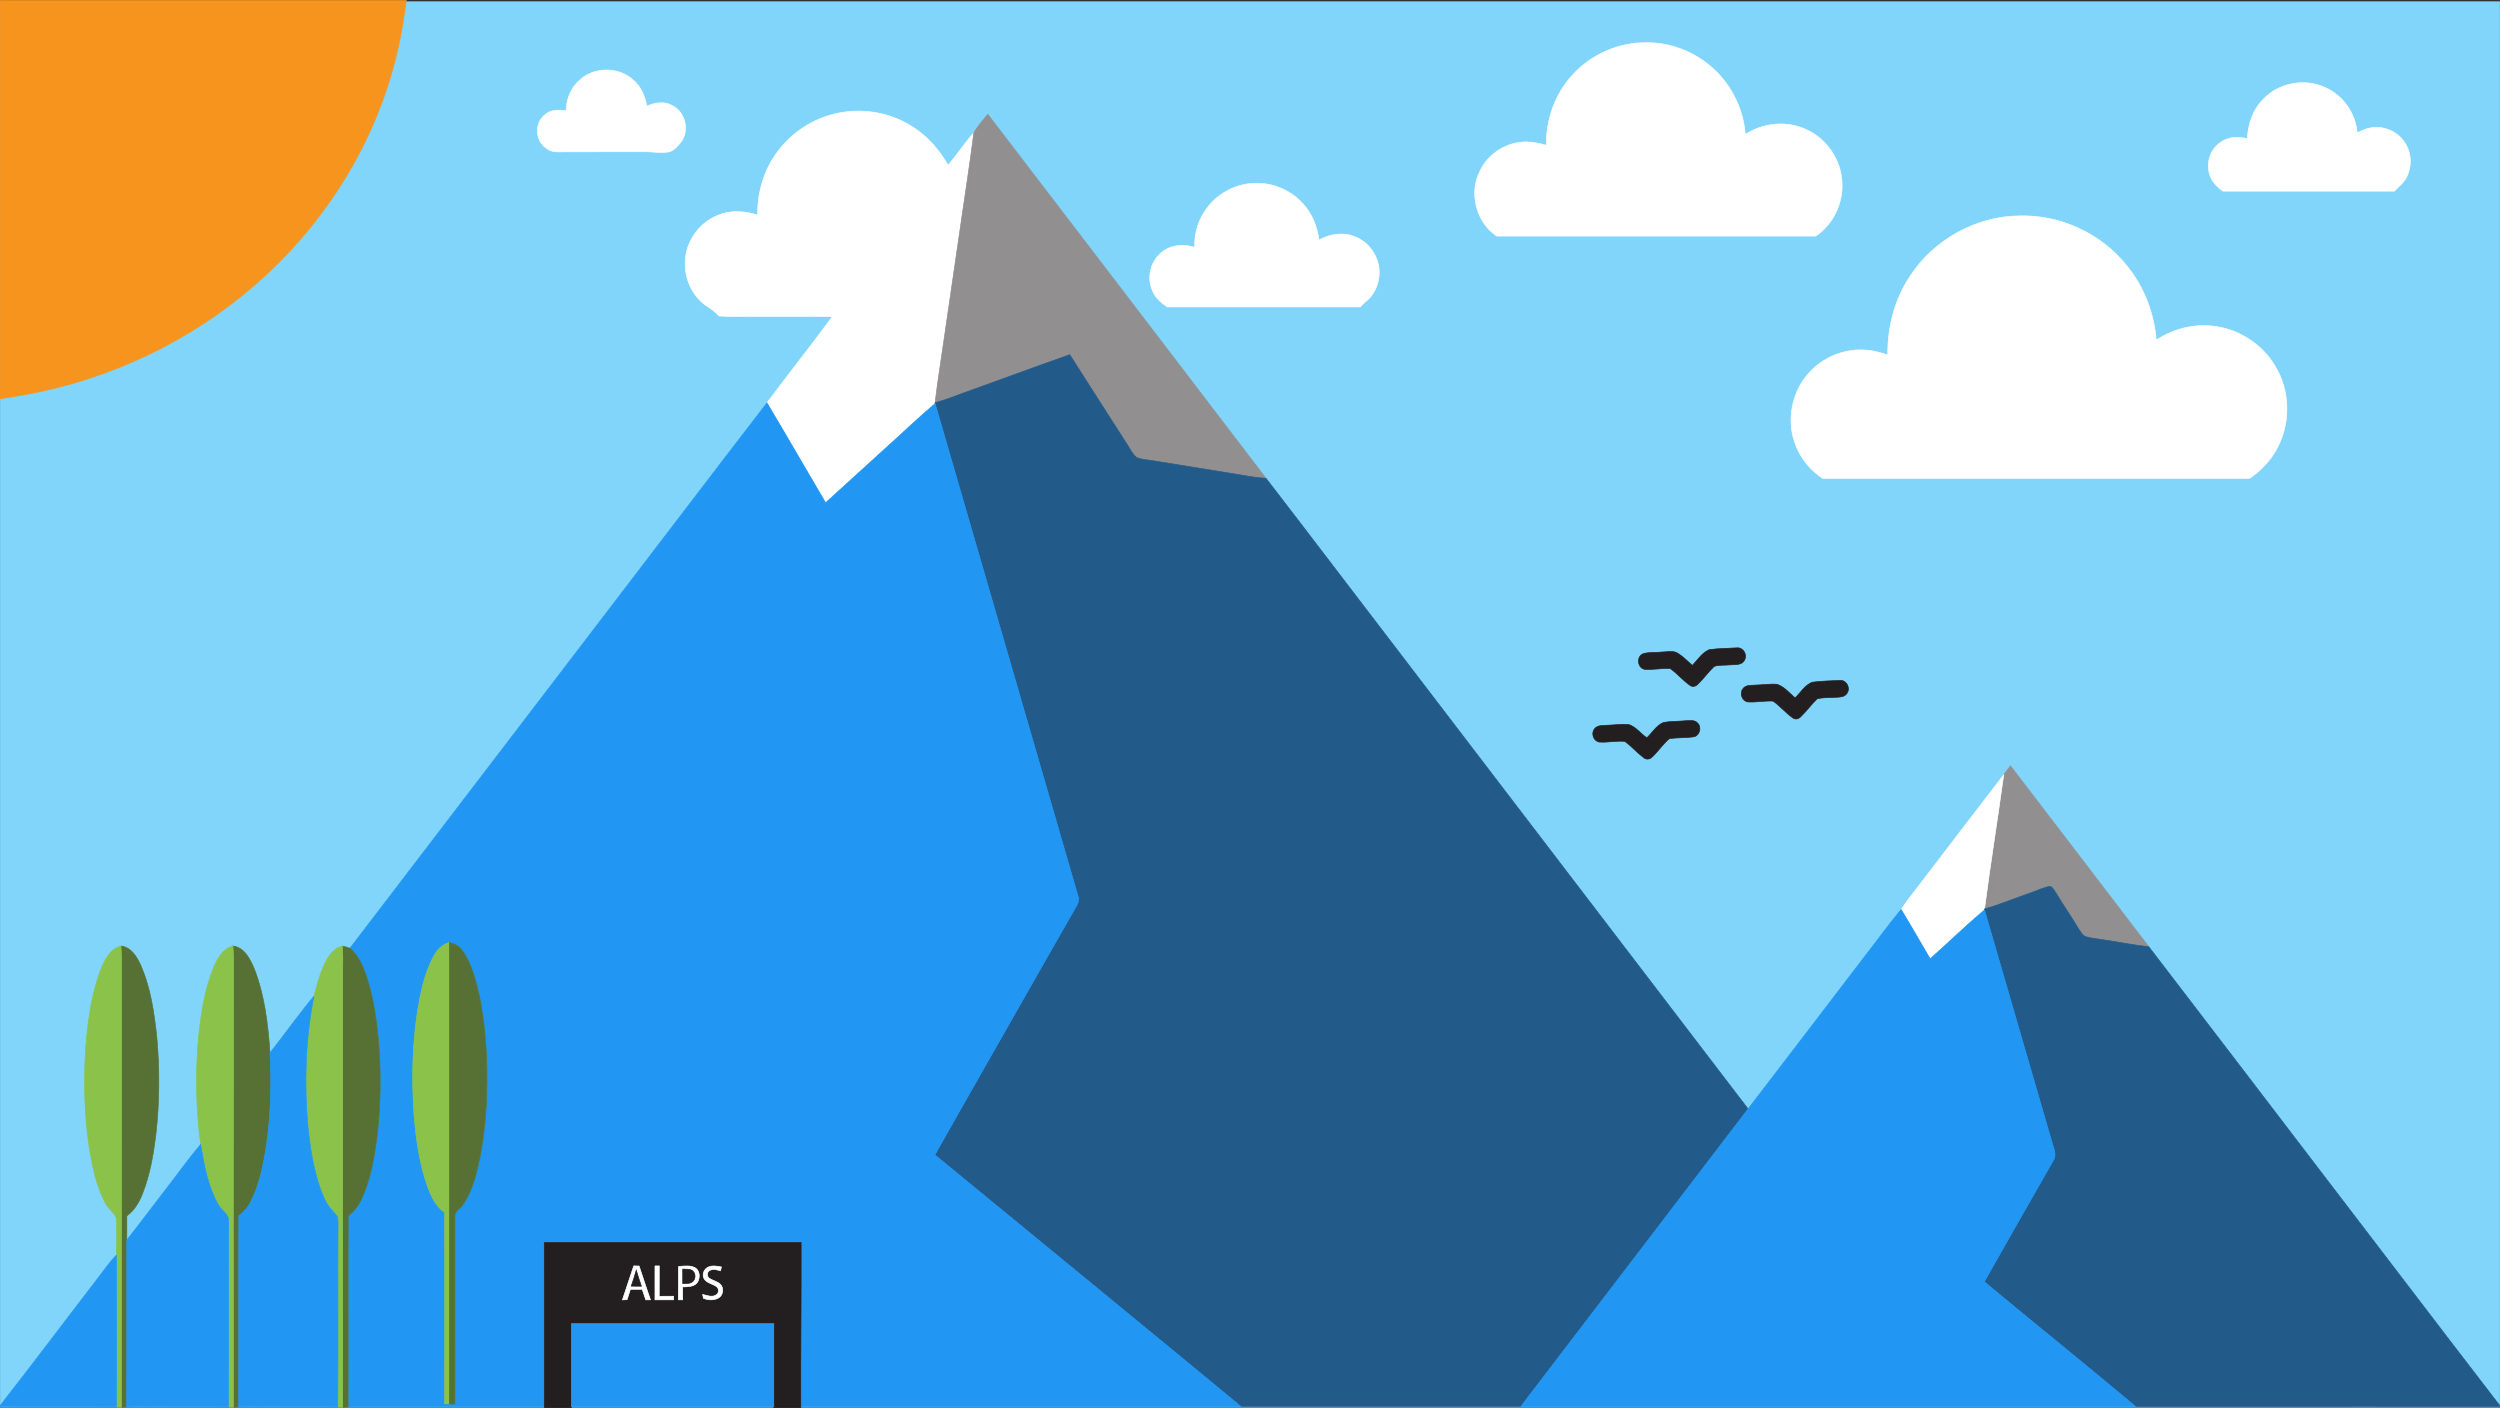
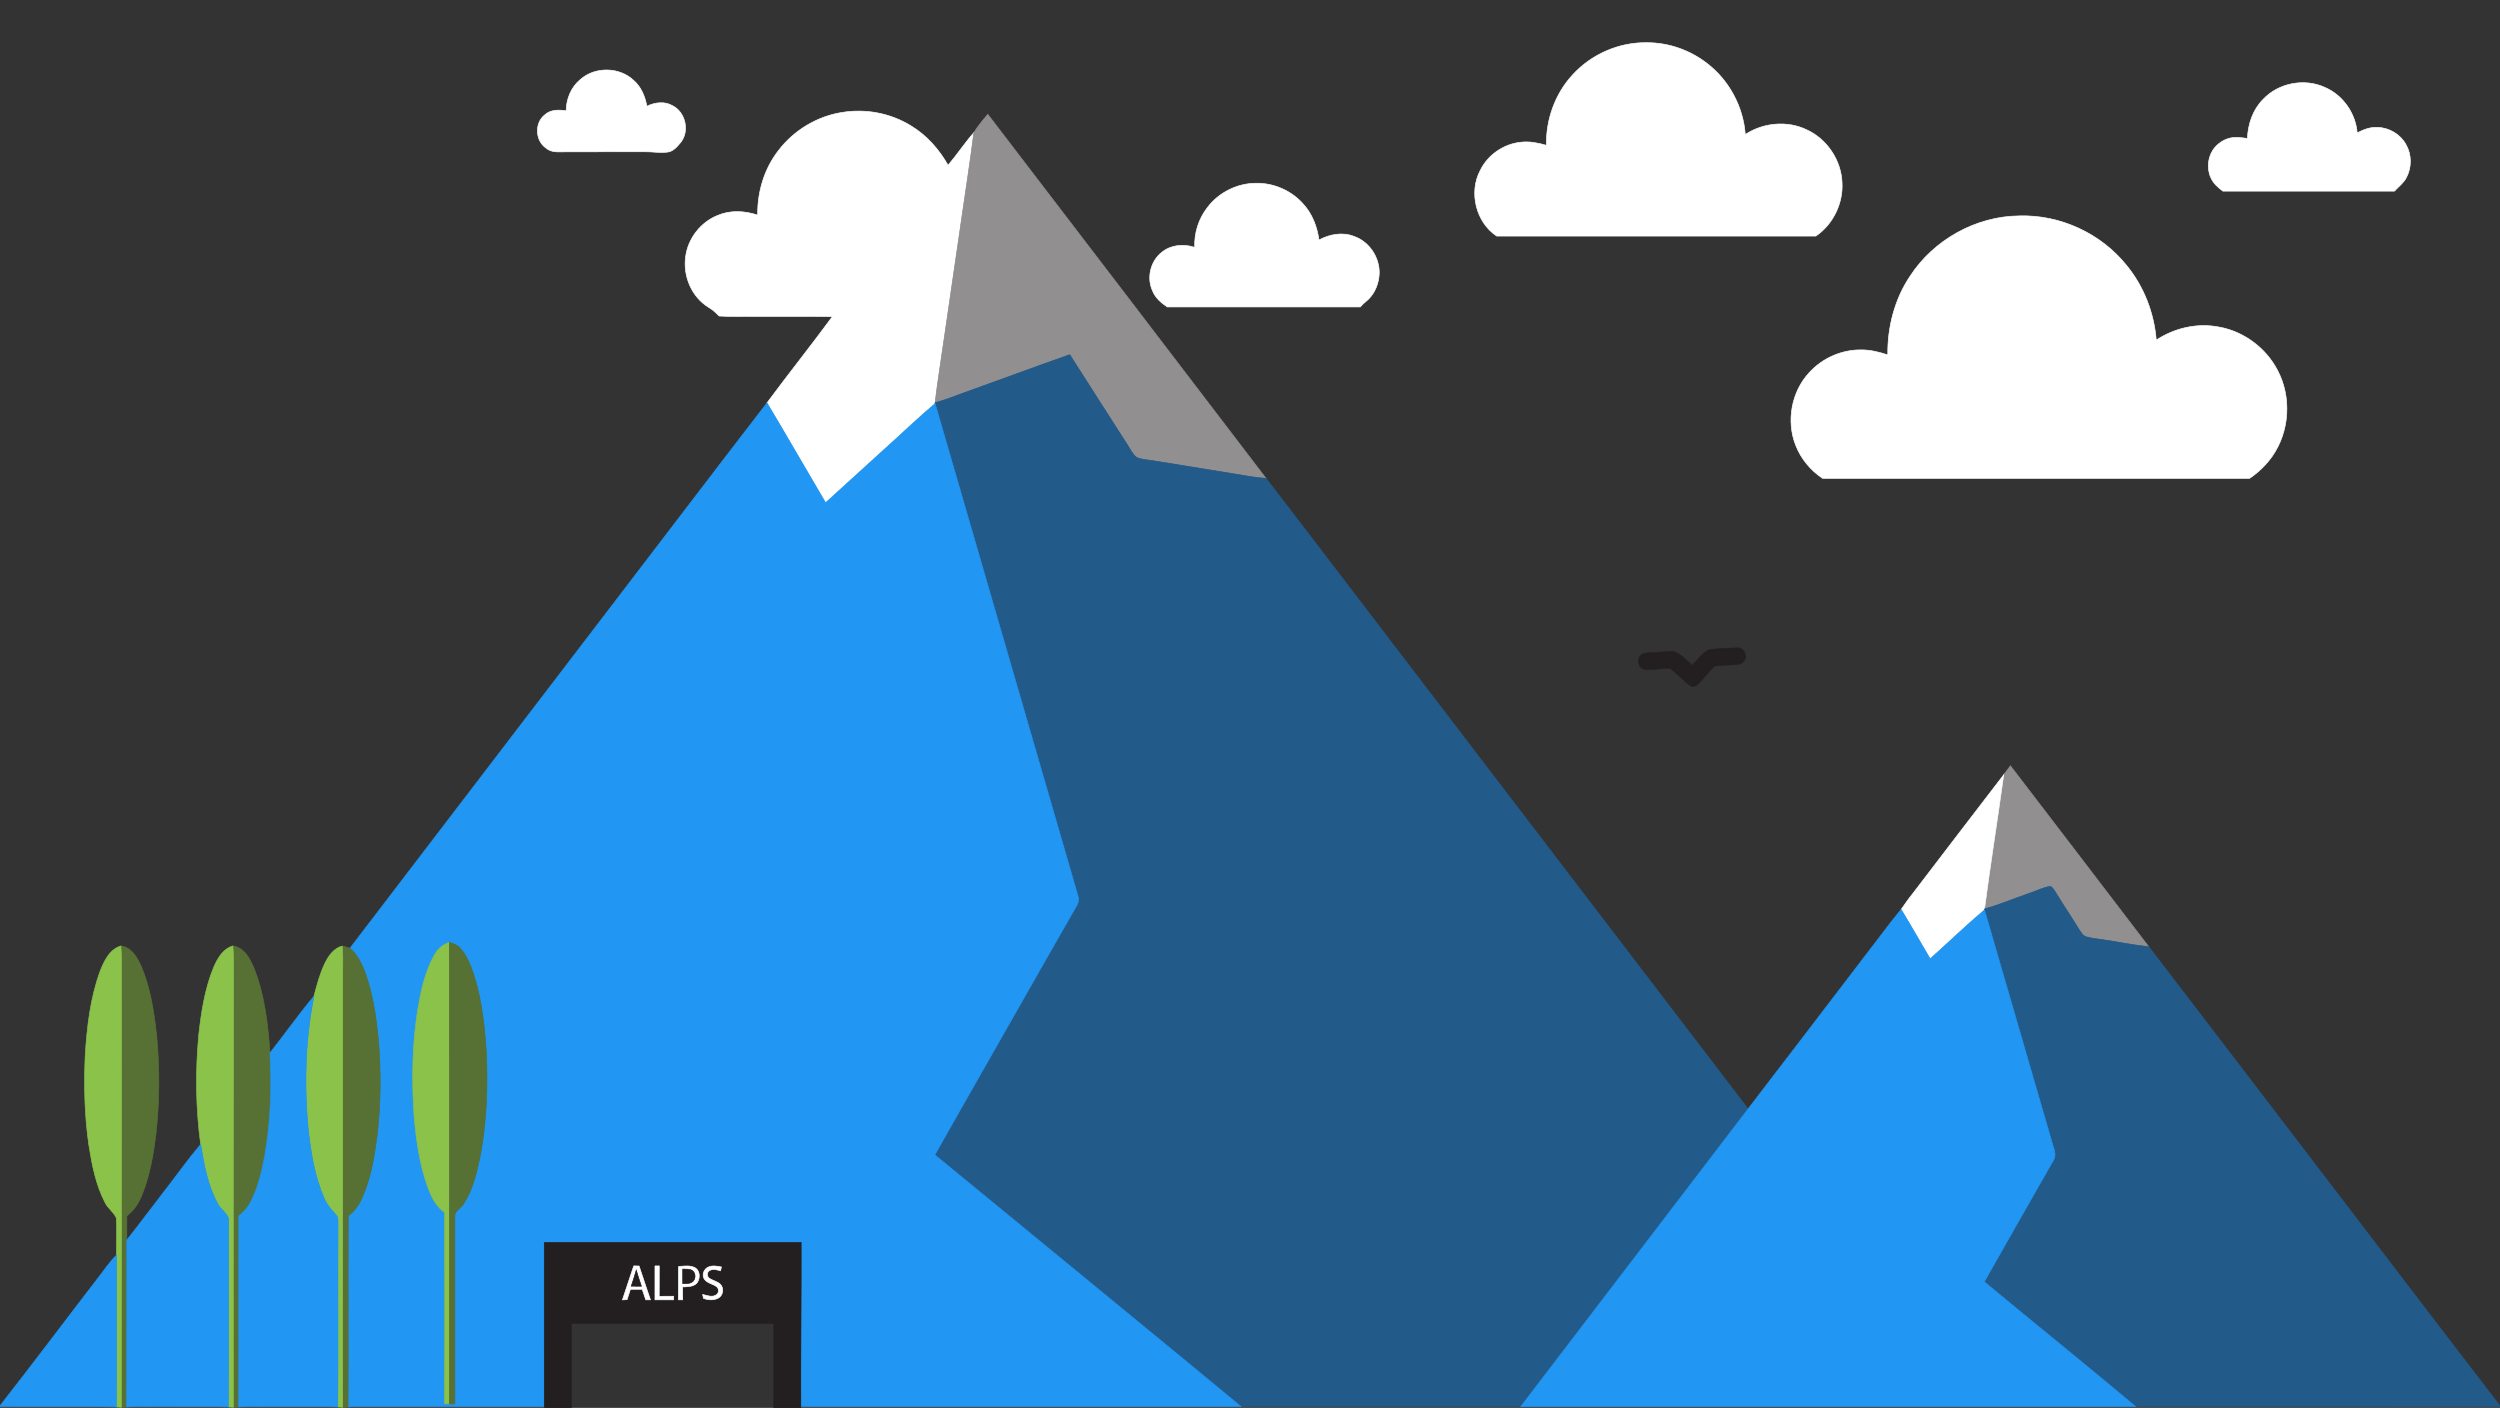
<svg xmlns="http://www.w3.org/2000/svg" enable-background="new 0 0 1920.094 1081.337" version="1.1" viewBox="0 0 1920.1 1081.3" xml:space="preserve">
  <rect x="0" y="0" width="1920.1" height="1081.3" fill="#333333" stroke="none" />
-   <rect x=".047" y="1" width="1920" height="1080" fill="#81D4FA" />
-   <path d="m0.047 0.29h311.95c-2.88 23.03-7.5 45.91-14.97 67.92-20.44 62.1-59.9 117.39-110.63 158.43-50.83 41.32-112.94 68.41-177.67 78.22-2.89 0.45-5.81 0.82-8.68 1.41v-305.98" fill="#F7941D" stroke="#F7941D" stroke-width=".5" />
  <path d="m445.81 61.02c11.27-9.97 29.91-9.65 40.83 0.7 5.83 5.04 8.78 12.45 10.2 19.85 6.06-2.91 13.39-3.96 19.49-0.5 10.04 4.92 13.47 19.3 6.61 28.15-2.75 3.28-5.84 7.21-10.42 7.62-5.82 0.72-11.65-0.4-17.48-0.3-20.33 0.09-40.66-0.04-60.99 0.07-4.94 0.01-10.53 0.72-14.55-2.8-8.33-5.58-9.13-19.02-1.32-25.39 4.44-4.28 10.95-4.26 16.64-3.31 0.12-9.12 3.83-18.26 10.99-24.09z" fill="#fff" stroke="#fff" stroke-width=".5" />
  <path d="m647.13 86.29c18-2.92 37.01 0.75 52.52 10.37 12.07 7.24 21.58 18.08 28.49 30.25 6.9-8.1 12.76-17.02 19.79-25.02-2.67 21.71-6.15 43.32-9.21 64.98-4.38 30.29-8.82 60.58-13.23 90.87-2.41 17.17-5.26 34.29-7.31 51.51l0.01 0.73c-12.91 10.86-25.02 22.64-37.61 33.88-15.51 14.07-30.95 28.23-46.49 42.29-15.07-25.52-29.8-51.25-45.01-76.69 16.49-22.27 33.79-43.94 50.22-66.27-20.08-0.39-40.17-0.07-60.25-0.17-8.92-0.12-17.85 0.32-26.75-0.31-2.44-2.53-5.02-4.95-8.09-6.69-12.88-7.87-19.67-23.82-17.65-38.62 1.71-14.03 11.5-26.69 24.63-31.94 9.74-4.19 20.85-3.56 30.75-0.25-0.32-17.82 5.12-35.8 16.19-49.87 11.86-15.44 29.74-26.12 49-29.05z" fill="#fff" stroke="#fff" stroke-width=".5" />
  <path d="m747.93 101.89c3.1-5.05 6.89-9.6 10.75-14.08 71.32 93.11 142.49 186.35 213.67 279.57-8.42-0.47-16.68-2.21-24.99-3.51-20.29-3.3-40.58-6.58-60.88-9.87-4.51-0.85-9.29-0.82-13.54-2.67-3.23-2.54-4.9-6.47-7.13-9.82-14.68-23.07-29.61-45.98-44.19-69.1-27.4 9.61-54.6 19.77-81.94 29.54-7.13 2.53-14.13 5.51-21.5 7.3 2.05-17.22 4.9-34.34 7.31-51.51 4.41-30.29 8.85-60.58 13.23-90.87 3.06-21.66 6.54-43.27 9.21-64.98z" fill="#918F8F" stroke="#918F8F" stroke-width=".5" />
  <path d="m739.68 301.95c27.34-9.77 54.54-19.93 81.94-29.54 14.58 23.12 29.51 46.03 44.19 69.1 2.23 3.35 3.9 7.28 7.13 9.82 4.25 1.85 9.03 1.82 13.54 2.67 20.3 3.29 40.59 6.57 60.88 9.87 8.31 1.3 16.57 3.04 24.99 3.51 29 37.56 57.65 75.4 86.53 113.06 94.57 123.75 189.13 247.51 283.72 371.25-58.1 76.28-116.45 152.36-174.6 228.6h-214.86c-60.38-50.01-121.14-99.55-181.65-149.39-17.85-14.62-35.63-29.31-53.5-43.89 21.29-37.89 42.98-75.56 64.41-113.37 14.93-26.1 29.66-52.32 44.7-78.36 1.27-2.08 1.63-4.59 0.89-6.92-36.65-126.11-73.27-252.24-109.8-378.38l-0.01-0.73c7.37-1.79 14.37-4.77 21.5-7.3z" fill="#225A89" stroke="#225A89" stroke-width=".5" />
  <path d="m461.24 476.51c42.65-55.65 85.01-111.54 127.84-167.05 15.21 25.44 29.94 51.17 45.01 76.69 15.54-14.06 30.98-28.22 46.49-42.29 12.59-11.24 24.7-23.02 37.61-33.88 36.53 126.14 73.15 252.27 109.8 378.38 0.74 2.33 0.38 4.84-0.89 6.92-15.04 26.04-29.77 52.26-44.7 78.36-21.43 37.81-43.12 75.48-64.41 113.37 17.87 14.58 35.65 29.27 53.5 43.89 60.51 49.84 121.27 99.38 181.65 149.39h-338.09c-0.16-42.01 0.39-84 0.26-126.01-65.76 0.01-131.52 0.02-197.27 0 0.02 42 0.01 84.01 0.01 126.01h-138c-4.25 0.01-8.51-0.18-12.74 0.27 0.22-48.89-0.06-97.79 0.14-146.68 4.86-3.69 8.48-8.74 10.84-14.33 6.36-14.57 9.15-30.39 11.2-46.06 3.02-24.98 3.25-50.29 1.12-75.35-1.65-16.82-4.12-33.72-9.66-49.75-2.63-7.41-6.09-14.87-12.17-20.08 64.21-83.89 128.3-167.88 192.46-251.8m-128.13 257.82c-7.08 13.11-10.1 27.95-12.5 42.52-3.98 25.91-4.41 52.28-2.71 78.4 1.54 19.4 4.2 38.97 10.93 57.33 2.69 7.08 6.31 14.25 12.69 18.7 0 48.95 0.16 97.91-0.08 146.87 1.21 0.05 2.42 0.1 3.63 0.16 1.43-0.02 2.86-0.03 4.29-0.03 0.04-48.01 0.05-96.02-0.01-144.03-0.36-4.25 4.5-5.98 6.4-9.23 7.55-11.22 10.48-24.77 13.21-37.81 4.64-24.68 5.59-49.91 4.76-74.96-1.12-21.5-3.31-43.2-9.89-63.81-2.47-7.23-5.29-14.67-10.55-20.38-2.09-2.4-5.23-3.29-8.14-4.24-5.38 1.58-9.5 5.6-12.03 10.51z" fill="#2196F3" stroke="#2196F3" stroke-width=".5" />
  <path d="m1312.7 499c7.05-1.04 14.26-0.97 21.38-1.43 4.77-0.47 8.17 5.33 5.79 9.38-1.91 4.03-6.96 3.36-10.63 3.67-4.22 0.42-8.65-0.09-12.69 1.18-4.58 4.41-8.27 9.68-12.9 14.04-1.53 1.44-3.9 1.92-5.63 0.57-5.49-3.81-9.78-9.1-15.22-12.96-6.53-0.37-13.06 1.11-19.58 0.64-5.63-1.02-6.57-9.77-1.31-11.97 4.59-1.39 9.52-0.78 14.26-1.32 4.14 0.01 8.75-1.48 12.5 0.98 4.14 2.51 7.46 6.12 11.09 9.29 4.13-4.15 7.36-9.7 12.94-12.07z" fill="#231F20" stroke="#231F20" stroke-width=".5" />
-   <path d="m1391.7 524c7.05-1.04 14.26-0.97 21.38-1.43 4.77-0.47 8.18 5.32 5.79 9.37-1.91 4.04-6.96 3.37-10.63 3.69-4.22 0.41-8.65-0.1-12.69 1.17-4.58 4.41-8.27 9.69-12.9 14.04-1.53 1.44-3.9 1.92-5.63 0.57-5.49-3.81-9.78-9.1-15.22-12.95-6.53-0.38-13.06 1.1-19.58 0.63-4.42-0.86-6.32-6.78-3.52-10.2 2.14-2.93 6.16-2.43 9.35-2.7 5.6-0.1 11.23-1.1 16.83-0.62 5.62 1.92 9.46 6.79 13.88 10.5 4.13-4.15 7.35-9.7 12.94-12.07z" fill="#231F20" stroke="#231F20" stroke-width=".5" />
-   <path d="m1294.4 553.58c3.18-0.11 7.11-0.93 9.49 1.83 3.3 3.26 1.49 9.68-3.12 10.53-6.16 0.85-12.42 0.52-18.58 1.29-5.09 4.29-8.74 10.04-13.63 14.54-1.69 1.57-4.33 1.66-6.09 0.2-5.15-3.86-9.37-8.84-14.59-12.58-6.55-0.56-13.09 1.02-19.63 0.52-4.4-0.75-6.45-6.69-3.62-10.09 2.18-3 6.23-2.5 9.49-2.8 5.59-0.13 11.2-1.04 16.8-0.58 5.68 1.8 9.09 7.12 13.97 10.2 4.17-3.96 7.23-9.43 12.72-11.76 5.52-1.01 11.2-0.76 16.79-1.3z" fill="#231F20" stroke="#231F20" stroke-width=".5" />
  <path d="m1544.1 588.18c35.51 46.24 70.82 92.64 106.23 138.95-12.81-1.36-25.43-4.07-38.18-5.83-3.2-0.48-6.43-0.81-9.53-1.7-2.98-0.68-4.41-3.65-6-5.94-5.46-9.11-11.53-17.85-17.02-26.95-1.48-2.03-2.53-4.79-4.83-5.93-5.37 0.64-10.21 3.36-15.29 5-11.83 4.02-23.34 8.98-35.37 12.36 4.55-34.4 10.02-68.69 14.77-103.07 1.69-2.32 3.47-4.59 5.22-6.89z" fill="#918F8F" stroke="#918F8F" stroke-width=".5" />
  <path d="m1469.1 686.29c23.31-30.38 46.42-60.92 69.84-91.22-4.75 34.38-10.22 68.67-14.77 103.07l-0.01 0.72c-14.29 12.08-27.75 25.13-41.71 37.59-7.42-12.66-14.68-25.41-22.29-37.94 2.93-4.11 5.72-8.33 8.94-12.22z" fill="#fff" stroke="#fff" stroke-width=".5" />
  <path d="m1559.5 685.78c5.08-1.64 9.92-4.36 15.29-5 2.3 1.14 3.35 3.9 4.83 5.93 5.49 9.1 11.56 17.84 17.02 26.95 1.59 2.29 3.02 5.26 6 5.94 3.1 0.89 6.33 1.22 9.53 1.7 12.75 1.76 25.37 4.47 38.18 5.83 43.99 57.32 87.77 114.79 131.66 172.18 46.06 60.1 91.82 120.43 138.04 180.4v0.63c-93.27-0.11-186.54-0.02-279.82-0.05-38.47-32.27-77.62-63.75-116.25-95.84 17.59-31.12 35.31-62.19 53.07-93.21 2.96-4.67-0.12-9.97-1.3-14.68-17.27-59.21-34.38-118.48-51.63-177.7l0.01-0.72c12.03-3.38 23.54-8.34 35.37-12.36z" fill="#225A89" stroke="#225A89" stroke-width=".5" />
  <path d="m1431.4 735.62c9.65-12.32 18.73-25.08 28.74-37.11 7.61 12.53 14.87 25.28 22.29 37.94 13.96-12.46 27.42-25.51 41.71-37.59 17.25 59.22 34.36 118.49 51.63 177.7 1.18 4.71 4.26 10.01 1.3 14.68-17.76 31.02-35.48 62.09-53.07 93.21 38.63 32.09 77.78 63.57 116.25 95.84h-472.23c58.15-76.24 116.5-152.32 174.6-228.6 29.7-38.61 59.17-77.39 88.78-116.07z" fill="#2196F3" stroke="#2196F3" stroke-width=".5" />
  <path d="m333.11 734.33c2.53-4.91 6.65-8.93 12.03-10.51 0.11 96.15 0.02 192.31 0.05 288.47-0.07 22.01 0.14 44.02-0.12 66.02-1.21-0.06-2.42-0.11-3.63-0.16 0.24-48.96 0.08-97.92 0.08-146.87-6.38-4.45-10-11.62-12.69-18.7-6.73-18.36-9.39-37.93-10.93-57.33-1.7-26.12-1.27-52.49 2.71-78.4 2.4-14.57 5.42-29.41 12.5-42.52z" fill="#8BC34A" stroke="#8BC34A" stroke-width=".5" />
  <path d="m345.14 723.82c2.91 0.95 6.05 1.84 8.14 4.24 5.26 5.71 8.08 13.15 10.55 20.38 6.58 20.61 8.77 42.31 9.89 63.81 0.83 25.05-0.12 50.28-4.76 74.96-2.73 13.04-5.66 26.59-13.21 37.81-1.9 3.25-6.76 4.98-6.4 9.23 0.06 48.01 0.05 96.02 0.01 144.03-1.43 0-2.86 0.01-4.29 0.03 0.26-22 0.05-44.01 0.12-66.02-0.03-96.16 0.06-192.32-0.05-288.47z" fill="#577135" stroke="#577135" stroke-width=".5" />
  <path d="m92.847 726.53c8.07 0.97 12.49 8.71 15.51 15.41 7.26 16.88 9.95 35.28 11.97 53.42 2.38 25.11 2.24 50.48-0.54 75.55-1.9 15.54-4.56 31.18-10.31 45.82-2.56 6.58-6.28 12.88-12.07 17.13-0.02 6.2-0.08 12.4-0.02 18.61-0.06 42.7 0.1 85.39-0.08 128.09-1.37 0.13-2.75 0.22-4.12 0.28-0.03-115.51 0.35-231.01 0.13-346.52-0.09-2.6-0.28-5.21-0.47-7.79z" fill="#577135" stroke="#577135" stroke-width=".5" />
  <path d="m178.85 726.53c8.91 1.16 13.26 10.12 16.41 17.5 8.04 20.55 10.58 42.76 12.11 64.63 1.46 26.63 0.51 53.5-4.15 79.79-2.32 12.05-5.16 24.22-10.95 35.13-2.08 4.09-5.28 7.44-8.82 10.3-0.2 48.89 0.08 97.79-0.14 146.68-1.38 0.13-2.75 0.22-4.12 0.28 0.08-86.85-0.18-173.7 0.17-260.55 0.03-27.34-0.05-54.67 0.05-82.01-0.02-3.92-0.26-7.85-0.56-11.75z" fill="#577135" stroke="#577135" stroke-width=".5" />
  <path d="m262.86 726.6c2.01 0.41 3.99 0.99 5.92 1.71 6.08 5.21 9.54 12.67 12.17 20.08 5.54 16.03 8.01 32.93 9.66 49.75 2.13 25.06 1.9 50.37-1.12 75.35-2.05 15.67-4.84 31.49-11.2 46.06-2.36 5.59-5.98 10.64-10.84 14.33-0.2 48.89 0.08 97.79-0.14 146.68-1.38 0.13-2.75 0.22-4.12 0.28 0-111.52-0.01-223.03 0-334.55 0.11-6.57 0.2-13.14-0.33-19.69z" fill="#577135" stroke="#577135" stroke-width=".5" />
  <path d="m76.827 746.11c3.1-7.87 7.2-16.95 16.02-19.58 0.19 2.58 0.38 5.19 0.47 7.79 0.22 115.51-0.16 231.01-0.13 346.52-1.27-0.1-2.54-0.2-3.8-0.32 0.34-38.86 0.14-77.72 0.09-116.57-0.18-9.53 0.53-19.09-0.17-28.6-1.97-4.44-6.49-7.27-8.62-11.71-7.14-13.77-10.1-29.24-12.49-44.44-3.29-22.62-3.74-45.57-2.77-68.38 1.37-21.86 3.86-44.01 11.4-64.71z" fill="#8BC34A" stroke="#8BC34A" stroke-width=".5" />
  <path d="m163.97 743.26c2.96-6.93 7.11-14.49 14.88-16.73 0.3 3.9 0.54 7.83 0.56 11.75-0.1 27.34-0.02 54.67-0.05 82.01-0.35 86.85-0.09 173.7-0.17 260.55-1.27-0.1-2.54-0.2-3.8-0.32 0.41-47.44 0-94.88 0.21-142.31 0.45-5.85-5.88-8.57-8.17-13.31-7.84-14.09-10.74-30.24-13.31-45.97-3.77-27.79-4.08-56.02-1.49-83.93 1.94-17.55 4.64-35.29 11.34-51.74z" fill="#8BC34A" stroke="#8BC34A" stroke-width=".5" />
  <path d="m249.52 739.87c2.78-5.73 6.82-11.57 13.34-13.27 0.53 6.55 0.44 13.12 0.33 19.69-0.01 111.52 0 223.03 0 334.55-1.28-0.1-2.54-0.2-3.8-0.32 0.43-47.09-0.04-94.19 0.23-141.29-0.15-2.04 0.23-4.45-1.39-6-3.51-3.96-7.21-7.9-9.21-12.89-7.64-17.25-10.44-36.15-12.47-54.77-2.97-33.46-2.06-67.43 4.58-100.42 2.26-8.59 4.48-17.27 8.39-25.28z" fill="#8BC34A" stroke="#8BC34A" stroke-width=".5" />
  <path d="m207.37 808.66c11.39-14.4 21.95-29.45 33.76-43.51-6.64 32.99-7.55 66.96-4.58 100.42 2.03 18.62 4.83 37.52 12.47 54.77 2 4.99 5.7 8.93 9.21 12.89 1.62 1.55 1.24 3.96 1.39 6-0.27 47.1 0.2 94.2-0.23 141.29-16.77-0.54-33.56-0.08-50.34-0.23-8.58 0.15-17.18-0.34-25.74 0.27 0.22-48.89-0.06-97.79 0.14-146.68 3.54-2.86 6.74-6.21 8.82-10.3 5.79-10.91 8.63-23.08 10.95-35.13 4.66-26.29 5.61-53.16 4.15-79.79z" fill="#2196F3" stroke="#2196F3" stroke-width=".5" />
  <path d="m125.97 915.25c9.44-12.07 18.27-24.62 28.15-36.32 2.57 15.73 5.47 31.88 13.31 45.97 2.29 4.74 8.62 7.46 8.17 13.31-0.21 47.43 0.2 94.87-0.21 142.31-17.43-0.54-34.9-0.08-52.34-0.23-8.58 0.15-17.18-0.34-25.74 0.27 0.18-42.7 0.02-85.39 0.08-128.09 9.69-12.28 19.02-24.84 28.58-37.22z" fill="#2196F3" stroke="#2196F3" stroke-width=".5" />
  <path d="m418.04 954.28c65.75 0.02 131.51 0.01 197.27 0 0.13 42.01-0.42 84-0.26 126.01v1h-20.75v-1c-0.02-21.26-0.03-42.52 0-63.77-51.83 0.02-103.67 0.02-155.5 0 0.03 21.25 0.01 42.51 0.01 63.77v1h-20.76v-1c0-42 0.01-84.01-0.01-126.01m68.7 17.96c-2.85 8.71-5.79 17.4-8.68 26.1 1.18-0.06 2.36-0.11 3.55-0.15 0.84-2.65 1.7-5.28 2.56-7.91 3.02 0.01 6.05 0.02 9.09 0 0.85 2.68 1.77 5.34 2.7 8.01 0.91 0 2.72-0.01 3.62-0.01-2.88-8.65-5.97-17.23-8.73-25.92-1.38-0.06-2.75-0.1-4.11-0.12m16.3 0.05c0.03 8.66 0.01 17.33 0.01 26.01 4.76-0.02 9.52-0.02 14.28-0.01 0.01-0.69 0.01-2.06 0.02-2.74-3.69-0.01-7.37-0.03-11.05 0.07 0.05-7.78-0.03-15.55 0.04-23.33h-3.3m18.05 0.45c-0.09 8.52 0 17.03-0.05 25.55h3.3c-0.02-3.3-0.02-6.59-0.08-9.88 3.73-0.19 8.13 0.03 10.93-2.92 2.6-3.26 2.66-8.9-0.88-11.52-3.96-2.44-8.84-1.59-13.22-1.23m22.96 0.42c-3.44 1.4-5.21 6.02-3.1 9.22 2.28 3.4 6.9 3.56 9.82 6.17 1.58 1.66 1.37 4.64-0.6 5.92-3.18 2.25-7.15 0.47-10.51-0.29 0.16 0.75 0.49 2.26 0.65 3.02 3.64 1.36 7.92 1.66 11.42-0.26 3.72-2 4.5-7.8 1.4-10.67-2.43-2.23-5.86-2.74-8.51-4.61-2.03-1.49-1.69-5.2 0.78-6.05 2.57-1.26 5.4-0.26 7.99 0.39 0.17-0.73 0.52-2.18 0.69-2.91-3.3-0.62-6.84-1.4-10.03 0.07z" fill="#231F20" stroke="#231F20" stroke-width=".5" />
  <path d="m74.867 982.13c4.8-6.12 9.06-12.7 14.61-18.18 0.05 38.85 0.25 77.71-0.09 116.57-29.77-0.53-59.56-0.1-89.34-0.22v-0.65c25.28-32.24 49.8-65.07 74.82-97.52z" fill="#2196F3" stroke="#2196F3" stroke-width=".5" />
  <path d="m486.74 972.24c1.36 0.02 2.73 0.06 4.11 0.12 2.76 8.69 5.85 17.27 8.73 25.92-0.9 0-2.71 0.01-3.62 0.01-0.93-2.67-1.85-5.33-2.7-8.01-3.04 0.02-6.07 0.01-9.09 0-0.86 2.63-1.72 5.26-2.56 7.91-1.19 0.04-2.37 0.09-3.55 0.15 2.89-8.7 5.83-17.39 8.68-26.1m1.93 3.32c-1.17 4.11-2.41 8.2-3.84 12.24 2.6-0.02 5.19-0.01 7.79 0.07-1.42-4.07-2.7-8.18-3.95-12.31z" fill="#FEFEFE" stroke="#FEFEFE" stroke-width=".5" />
  <path d="m503.04 972.29h3.3c-0.07 7.78 0.01 15.55-0.04 23.33 3.68-0.1 7.36-0.08 11.05-0.07-0.01 0.68-0.01 2.05-0.02 2.74-4.76-0.01-9.52-0.01-14.28 0.01 0-8.68 0.02-17.35-0.01-26.01z" fill="#fff" stroke="#fff" stroke-width=".5" />
  <path d="m521.09 972.74c4.38-0.36 9.26-1.21 13.22 1.23 3.54 2.62 3.48 8.26 0.88 11.52-2.8 2.95-7.2 2.73-10.93 2.92 0.06 3.29 0.06 6.58 0.08 9.88h-3.3c0.05-8.52-0.04-17.03 0.05-25.55m3.26 1.99c-0.05 3.71-0.06 7.42 0.02 11.14 2.36-0.17 4.99 0.26 7.07-1.15 3.11-1.87 3.19-7.02 0.13-8.98-2.19-1.27-4.81-0.87-7.22-1.01z" fill="#fff" stroke="#fff" stroke-width=".5" />
  <path d="m544.05 973.16c3.19-1.47 6.73-0.69 10.03-0.07-0.17 0.73-0.52 2.18-0.69 2.91-2.59-0.65-5.42-1.65-7.99-0.39-2.47 0.85-2.81 4.56-0.78 6.05 2.65 1.87 6.08 2.38 8.51 4.61 3.1 2.87 2.32 8.67-1.4 10.67-3.5 1.92-7.78 1.62-11.42 0.26-0.16-0.76-0.49-2.27-0.65-3.02 3.36 0.76 7.33 2.54 10.51 0.29 1.97-1.28 2.18-4.26 0.6-5.92-2.92-2.61-7.54-2.77-9.82-6.17-2.11-3.2-0.34-7.82 3.1-9.22z" fill="#fff" stroke="#fff" stroke-width=".5" />
  <path d="m524.35 974.73c2.41 0.14 5.03-0.26 7.22 1.01 3.06 1.96 2.98 7.11-0.13 8.98-2.08 1.41-4.71 0.98-7.07 1.15-0.08-3.72-0.07-7.43-0.02-11.14z" fill="#231F20" stroke="#231F20" stroke-width=".5" />
  <path d="m488.67 975.56c1.25 4.13 2.53 8.24 3.95 12.31-2.6-0.08-5.19-0.09-7.79-0.07 1.43-4.04 2.67-8.13 3.84-12.24z" fill="#231F20" stroke="#231F20" stroke-width=".5" />
-   <path d="m438.8 1016.5c51.83 0.02 103.67 0.02 155.5 0-0.03 21.25-0.02 42.51 0 63.77h-155.49c0-21.26 0.02-42.52-0.01-63.77z" fill="#2196F3" stroke="#2196F3" stroke-width=".5" />
  <path d="m1399.8 367.38h327.97c6.751-4.543 12.682-10.286 17.387-16.94 13.4-19.12 15-45.62 3.97-66.21-8.95-17.11-25.98-29.76-45.03-33.09-16.55-3.2-34.03 0.79-48.01 10.07-1.65-20.81-9.49-41.12-22.75-57.29-19.6-24.53-50.92-39.06-82.33-38.11-33.45 0.25-65.92 18.42-84.07 46.44-11.85 17.71-17.31 39.12-17.05 60.32-6.53-2.12-13.28-3.87-20.18-3.84-14.98-0.25-29.88 6.25-39.97 17.3-13.8 14.67-18.01 37.42-10.5 56.09 4.021 10.346 11.401 19.108 20.562 25.26z" fill="#fff" stroke="#fff" stroke-width=".5" />
  <path d="m1149.5 181.29h245.15c13.229-9.001 21.031-25.12 20.118-41.07-0.68-17.11-11.51-33.38-27.1-40.51-14.97-7.27-33.42-5.49-47.23 3.58-1.49-21.11-12.3-41.35-29.02-54.31-13.08-10.33-29.65-16.22-46.34-16.2-21.35-0.45-42.61 8.76-57.02 24.49-13.61 14.55-20.74 34.49-20.35 54.34-6.34-1.83-13-3.2-19.61-2.38-13.21 1.32-25.5 9.79-31.25 21.78-8.928 16.852-3.164 39.744 12.653 50.28z" fill="#fff" stroke="#fff" stroke-width=".5" />
  <path d="m1039.9 181.54c-8.84-3.51-18.74-1.59-26.89 2.78-1.35-10.16-5.19-20.16-12.22-27.76-8.96-10.12-22.39-15.99-35.89-15.83-14.33-0.04-28.45 6.89-37.21 18.22-6.97 8.69-10.57 19.9-10.1 31.03-8.37-2.78-18.14-2.02-25.14 3.69-8.74 6.71-11.88 19.5-7.31 29.52 2.108 5.439 6.595 9.354 11.339 12.541h148.3c1.329-1.563 2.779-3.015 4.406-4.281 5.57-4.42 8.86-11.26 9.84-18.22 2.019-13.33-6.371-27.3-19.121-31.69z" fill="#fff" stroke="#fff" stroke-width=".5" />
  <path d="m1707.3 146.79h131.75c3.053-3.488 7.026-6.183 9.14-10.41 4.11-7.69 4.14-17.45-0.15-25.07-4.22-8-12.94-13.25-21.95-13.47-5.55-0.35-10.85 1.7-15.68 4.2-1.22-15.08-11.07-29.12-25.05-35.02-15.65-7.06-35.47-3.28-47.21 9.33-7.92 7.88-11.57 19.01-12.06 29.99-3-0.38-6-0.84-9.01-0.78-6.14-0.03-12.04 3.1-15.97 7.71-5.31 6.26-6.54 15.6-3.15 23.06 1.877 4.399 5.499 7.706 9.339 10.46z" fill="#fff" stroke="#fff" stroke-width=".5" />
</svg>